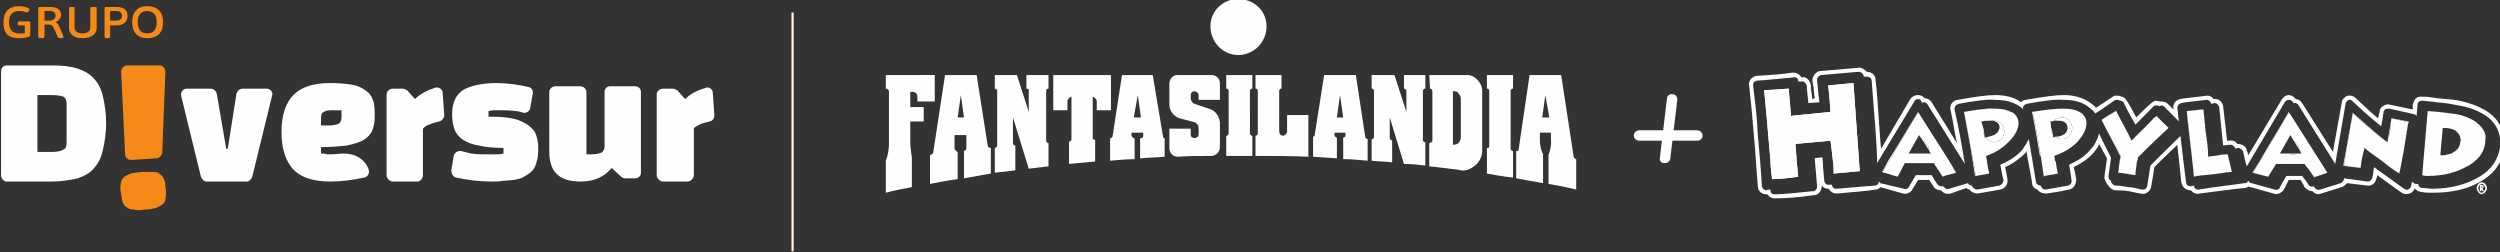
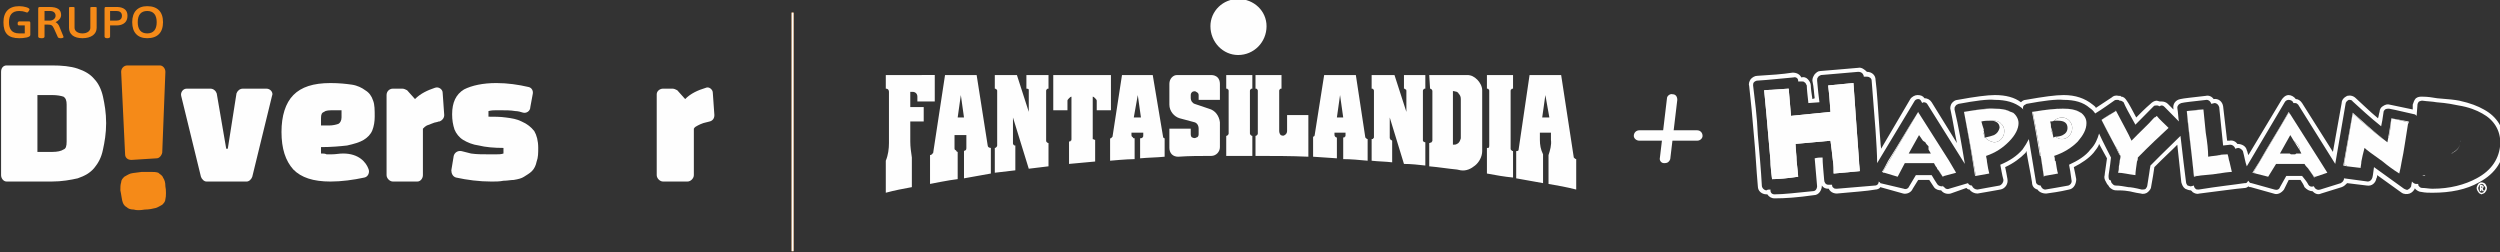
<svg xmlns="http://www.w3.org/2000/svg" width="251.753mm" height="25.383mm" viewBox="0 0 251.753 25.383" version="1.1" id="svg5">
  <rect x="0" y="0" width="251.753" height="25.383" fill="#333333" stroke="none" />
  <defs id="defs2">
    <clipPath clipPathUnits="userSpaceOnUse" id="clipPath340">
      <path d="m 487.603,392.415 h 713.632 V 464.5 H 487.603 Z" id="path338" />
    </clipPath>
  </defs>
  <g id="layer2" transform="translate(-730.856,-374.878)">
    <g id="g334" transform="matrix(0.353,0,0,-0.353,558.841,538.743)">
      <g id="g336" clip-path="url(#clipPath340)">
        <g id="g342" transform="translate(534.475,411.049)">
          <path d="m 0,0 v 0 c 0.225,-0.914 0.225,-2.97 0,-3.655 0,-0.685 -0.451,-1.142 -0.901,-1.599 -0.451,-0.228 -1.126,-0.685 -1.802,-0.913 -0.901,-0.229 -2.031,-0.457 -3.157,-0.457 -1.352,-0.229 -2.478,-0.229 -3.154,0 -0.901,0 -1.577,0.228 -2.027,0.685 -0.451,0.228 -0.901,0.685 -1.127,1.37 -0.225,0.457 -0.45,2.513 -0.676,3.427 0,0.914 0,1.599 0.226,2.284 0,0.685 0.45,1.142 0.901,1.599 0.45,0.229 1.126,0.685 1.802,0.914 0.901,0.228 1.802,0.228 3.154,0.457 h 2.703 c 0.679,0 1.355,0 2.031,-0.229 0.45,-0.457 1.126,-0.685 1.351,-1.37 C -0.225,1.827 0,1.142 0,0" style="fill:#f58a18;fill-opacity:1;fill-rule:nonzero;stroke:none" id="path344" />
        </g>
        <g id="g346" transform="translate(523.659,445.54)">
          <path d="m 0,0 v 0 h 9.239 c 0.901,0 1.577,-0.911 1.577,-1.826 L 9.915,-24.897 C 9.69,-25.811 9.014,-26.496 8.338,-26.496 l -7.212,-0.457 c -1.126,0 -1.802,0.685 -1.802,1.599 L -1.802,-1.826 C -1.802,-0.911 -1.126,0 0,0" style="fill:#f58a18;fill-opacity:1;fill-rule:nonzero;stroke:none" id="path348" />
        </g>
        <g id="g350" transform="translate(502.25,437.088)">
          <path d="M 0,0 V 0 H -4.281 V -16.217 H 0 c 1.352,0 2.479,0.228 3.155,0.685 0.676,0.229 0.901,0.914 0.901,2.283 V -2.74 c 0,1.142 -0.225,1.829 -0.901,2.284 C 2.479,-0.228 1.352,0 0,0 m -0.225,-24.669 v 0 H -13.07 c -0.901,0 -1.577,0.914 -1.577,1.828 V 6.626 c 0,1.142 0.676,1.826 1.577,1.826 h 12.845 c 2.929,0 5.408,-0.228 7.436,-0.912 2.028,-0.686 3.606,-1.601 4.732,-2.971 1.127,-1.142 2.028,-2.968 2.479,-5.025 0.451,-2.056 0.901,-4.569 0.901,-7.537 0,-2.971 -0.45,-5.483 -0.901,-7.539 -0.451,-2.284 -1.352,-3.883 -2.479,-5.253 -1.126,-1.371 -2.704,-2.284 -4.732,-2.97 -2.028,-0.457 -4.507,-0.914 -7.436,-0.914" style="fill:#fefefe;fill-opacity:1;fill-rule:nonzero;stroke:none" id="path352" />
        </g>
        <g id="g354" transform="translate(495.716,461.532)">
          <path d="m 0,0 v 0 c 0,-0.228 -0.451,-0.914 -0.676,-0.914 -0.225,0 -0.902,0.455 -2.254,0.455 -2.028,0 -2.929,-1.142 -2.929,-3.196 0,-1.829 0.676,-3.199 2.929,-3.199 h 1.578 v 2.285 H -2.93 c -0.225,0 -0.45,0 -0.45,0.456 v 0.23 c 0,0.228 0.225,0.456 0.45,0.456 h 2.704 c 0.226,0 0.451,0 0.451,-0.456 v -3.426 c 0,-0.687 -1.803,-0.915 -3.155,-0.915 -3.154,0 -4.506,1.37 -4.506,4.569 0,2.968 1.577,4.569 4.506,4.569 C -1.578,0.914 0,0.456 0,0" style="fill:#f58a18;fill-opacity:1;fill-rule:nonzero;stroke:none" id="path356" />
        </g>
        <g id="g358" transform="translate(499.997,461.073)">
          <path d="m 0,0 v 0 -2.74 h 1.577 c 0.902,0 1.578,0.686 1.578,1.37 C 3.155,-0.456 2.479,0 1.577,0 Z m 4.732,-1.142 v 0 c 0,-0.912 -0.676,-1.598 -1.577,-2.054 0.451,-0.228 0.901,-0.687 1.127,-1.37 l 1.126,-2.743 v -0.228 c 0,0 -0.225,-0.228 -0.676,-0.228 H 4.507 c -0.451,0 -0.676,0.228 -0.676,0.228 L 2.704,-5.025 C 2.253,-4.11 2.028,-3.883 0.901,-3.883 H 0 v -3.426 c 0,-0.228 -0.225,-0.456 -0.676,-0.456 h -0.225 c -0.677,0 -0.902,0.228 -0.902,0.456 v 7.996 c 0,0.455 0.225,0.455 0.676,0.455 h 2.479 c 2.254,0 3.38,-0.683 3.38,-2.284" style="fill:#f58a18;fill-opacity:1;fill-rule:nonzero;stroke:none" id="path360" />
        </g>
        <g id="g362" transform="translate(514.87,461.988)">
          <path d="m 0,0 v 0 -5.711 c 0,-1.826 -1.578,-2.968 -4.056,-2.968 -2.479,0 -3.831,1.142 -3.831,2.968 V 0 c 0,0.228 0.225,0.228 0.676,0.228 h 0.225 c 0.451,0 0.676,0 0.676,-0.228 v -5.711 c 0,-0.912 0.902,-1.598 2.254,-1.598 1.352,0 2.253,0.686 2.253,1.598 V 0 c 0,0.228 0.225,0.228 0.676,0.228 h 0.451 C -0.226,0.228 0,0.228 0,0" style="fill:#f58a18;fill-opacity:1;fill-rule:nonzero;stroke:none" id="path364" />
        </g>
        <g id="g366" transform="translate(518.699,461.073)">
          <path d="m 0,0 v 0 -2.74 h 1.802 c 0.679,0 1.58,0.228 1.58,1.37 0,1.142 -0.901,1.37 -1.58,1.37 z m 4.959,-1.37 v 0 c 0,-2.513 -2.253,-2.74 -2.932,-2.74 H 0 v -3.199 c 0,-0.228 -0.225,-0.456 -0.676,-0.456 h -0.225 c -0.45,0 -0.676,0.228 -0.676,0.456 v 7.996 c 0,0.455 0.226,0.455 0.451,0.455 h 2.928 c 1.13,0 3.157,-0.228 3.157,-2.512" style="fill:#f58a18;fill-opacity:1;fill-rule:nonzero;stroke:none" id="path368" />
        </g>
        <g id="g370" transform="translate(526.587,457.877)">
          <path d="M 0,0 V 0 C 0,-2.057 0.901,-3.199 2.703,-3.199 4.508,-3.199 5.41,-2.057 5.41,0 5.41,2.054 4.508,3.196 2.703,3.196 0.901,3.196 0,2.054 0,0 m 7.212,0 v 0 c 0,-2.971 -1.577,-4.569 -4.509,-4.569 -2.703,0 -4.28,1.598 -4.28,4.569 0,2.968 1.577,4.569 4.28,4.569 2.932,0 4.509,-1.601 4.509,-4.569" style="fill:#f58a18;fill-opacity:1;fill-rule:nonzero;stroke:none" id="path372" />
        </g>
        <g id="g374" transform="translate(544.615,413.79)">
          <path d="m 0,0 v 0 l -5.635,23.07 c -0.225,0.914 0.451,2.057 1.58,2.057 h 6.758 c 0.901,0 1.577,-0.687 1.802,-1.37 L 7.212,7.995 h 0.45 l 2.478,15.762 c 0.225,0.683 0.901,1.37 1.802,1.37 h 6.762 c 1.126,0 2.027,-1.143 1.576,-2.057 L 14.649,0 c -0.226,-0.685 -0.904,-1.371 -1.58,-1.371 H 1.577 C 0.901,-1.371 0.225,-0.685 0,0" style="fill:#fefefe;fill-opacity:1;fill-rule:nonzero;stroke:none" id="path376" />
        </g>
        <g id="g378" transform="translate(578.868,430.466)">
          <path d="m 0,0 v 0 -2.057 h 2.253 c 1.126,0 2.027,0.228 2.703,0.459 0.451,0.228 0.901,0.911 0.901,1.826 V 2.285 H 3.604 c -1.126,0 -2.252,0 -2.703,-0.459 C 0.225,1.598 0,1.142 0,0 m 0,-8.224 v 0 -1.827 c 0.676,0 1.126,0 1.577,-0.228 h 1.577 c 1.126,0 2.027,0.228 3.154,0.228 4.508,0 6.536,-2.513 7.211,-4.34 0.451,-0.914 0,-2.284 -1.126,-2.513 -3.154,-0.685 -6.536,-1.142 -9.69,-1.142 -4.959,0 -8.338,1.142 -10.591,3.427 -2.252,2.512 -3.382,5.939 -3.382,10.736 0,4.567 1.13,8.224 3.382,10.506 2.253,2.284 5.632,3.427 10.591,3.427 2.478,0 4.506,-0.228 6.086,-0.456 1.577,-0.228 2.928,-0.915 3.829,-1.598 1.127,-0.687 1.802,-1.601 2.253,-2.971 0.45,-1.142 0.45,-2.74 0.45,-4.569 0,-1.37 -0.225,-2.741 -0.675,-3.883 -0.451,-1.142 -1.352,-2.057 -2.478,-2.74 C 11.041,-6.854 9.464,-7.309 7.434,-7.767 5.407,-7.995 2.929,-8.224 0,-8.224" style="fill:#fefefe;fill-opacity:1;fill-rule:nonzero;stroke:none" id="path380" />
        </g>
        <g id="g382" transform="translate(597.572,414.247)">
          <path d="m 0,0 v 0 22.841 c 0,1.143 0.901,1.829 1.802,1.829 h 2.703 c 0.451,0 0.902,-0.228 1.352,-0.456 L 8.11,21.699 c 1.58,1.601 3.607,2.515 5.635,3.199 1.126,0.459 2.252,-0.456 2.252,-1.37 l 0.451,-6.395 c 0,-0.914 -0.676,-1.601 -1.352,-1.829 H 14.871 C 14.42,15.076 13.745,15.076 13.294,14.848 12.618,14.621 12.168,14.39 11.492,14.162 11.041,13.934 10.816,13.706 10.366,13.247 V 0 c 0,-0.914 -0.676,-1.827 -1.58,-1.827 H 1.802 C 0.901,-1.827 0,-0.914 0,0" style="fill:#fefefe;fill-opacity:1;fill-rule:nonzero;stroke:none" id="path384" />
        </g>
        <g id="g386" transform="translate(619.654,438.689)">
          <path d="m 0,0 v 0 c 2.253,1.142 5.407,1.826 9.239,1.826 3.154,0 6.308,-0.456 9.239,-1.142 0.901,-0.228 1.352,-1.143 1.127,-2.054 l -0.676,-3.655 c 0,-1.142 -1.126,-1.829 -2.028,-1.601 -0.675,0.228 -1.579,0.459 -2.255,0.459 -1.352,0.228 -2.704,0.228 -4.055,0.228 H 9.014 c -0.451,0 -1.126,0 -2.028,-0.228 v -1.601 c 1.577,0 3.38,0 4.956,-0.228 1.803,-0.228 3.154,-0.456 4.509,-1.142 1.577,-0.684 2.703,-1.598 3.604,-2.74 0.676,-1.143 1.127,-2.741 1.127,-4.798 0,-1.37 0,-2.741 -0.451,-3.883 -0.225,-1.142 -0.676,-2.056 -1.352,-2.741 -0.675,-0.685 -1.576,-1.142 -2.252,-1.599 -0.676,-0.457 -1.58,-0.685 -2.932,-0.914 -0.901,0 -1.802,-0.228 -2.928,-0.228 -1.127,-0.229 -2.253,-0.229 -3.379,-0.229 -3.608,0 -6.987,0.457 -10.141,1.143 -0.901,0.228 -1.354,1.142 -1.354,2.055 l 0.679,4.112 c 0.225,0.914 1.126,1.599 2.252,1.37 0.901,-0.228 1.802,-0.456 2.703,-0.685 1.577,-0.228 3.154,-0.228 4.959,-0.228 h 2.253 c 0.676,0 1.352,0 2.028,0.228 v 1.599 c -2.704,0 -5.182,0.229 -6.987,0.686 -1.802,0.229 -3.379,0.913 -4.505,1.599 -1.127,0.684 -2.028,1.826 -2.478,2.968 -0.451,1.37 -0.676,2.744 -0.676,4.342 0,3.426 1.126,5.711 3.379,7.081" style="fill:#fefefe;fill-opacity:1;fill-rule:nonzero;stroke:none" id="path388" />
        </g>
        <g id="g390" transform="translate(645.795,439.604)">
-           <path d="m 0,0 v 0 h 6.983 c 0.902,0 1.806,-0.687 1.806,-1.601 v -17.816 h 1.577 c 1.126,0 2.027,0.228 2.703,0.456 0.45,0.229 0.901,0.914 0.901,1.828 V -1.601 C 13.97,-0.687 14.646,0 15.547,0 h 6.986 c 1.127,0 1.802,-0.687 1.802,-1.601 v -23.07 c 0,-0.914 -0.675,-1.599 -1.802,-1.599 H 19.83 c -0.451,0 -0.901,0.228 -1.126,0.457 l -2.707,2.512 c -2.027,-2.512 -4.956,-3.883 -8.788,-3.883 -3.154,0 -5.407,0.685 -6.758,2.056 -1.58,1.37 -2.256,3.655 -2.256,6.624 V -1.601 C -1.805,-0.687 -0.901,0 0,0" style="fill:#fefefe;fill-opacity:1;fill-rule:nonzero;stroke:none" id="path392" />
-         </g>
+           </g>
        <g id="g394" transform="translate(674.639,414.247)">
          <path d="m 0,0 v 0 23.072 c 0,0.912 0.901,1.598 1.802,1.598 h 2.703 c 0.451,0 0.901,-0.228 1.352,-0.456 L 8.11,21.699 c 1.58,1.601 3.607,2.515 5.86,3.199 0.901,0.459 2.027,-0.456 2.027,-1.37 l 0.451,-6.395 c 0,-0.914 -0.451,-1.601 -1.352,-1.829 C 14.42,15.076 13.97,15.076 13.294,14.848 12.618,14.621 12.168,14.39 11.717,14.162 11.267,13.934 10.816,13.706 10.591,13.247 V 0 c 0,-0.914 -0.901,-1.827 -1.802,-1.827 H 1.802 C 0.901,-1.827 0,-0.914 0,0" style="fill:#fefefe;fill-opacity:1;fill-rule:nonzero;stroke:none" id="path396" />
        </g>
        <g id="g398" transform="translate(1193.815,413.334)">
          <path d="m 0,0 v 0 c -3.364,-1.827 -7.659,-2.97 -12.615,-2.97 -0.901,0 -2.013,0.229 -2.914,0.229 -0.45,0 -0.691,0.228 -0.901,0.457 -0.24,0.228 -0.24,0.457 -0.24,0.685 h -0.661 c -0.24,0 -0.691,0.228 -0.901,0.457 l -0.24,0.228 c 0,-0.457 -0.211,-0.913 -0.211,-1.37 -0.24,-0.457 -0.45,-0.686 -0.901,-0.914 -0.24,-0.229 -0.691,0 -1.141,0.228 l -8.56,6.168 c -0.211,-1.142 -0.211,-2.056 -0.451,-2.97 -0.21,-0.685 -0.661,-1.142 -1.352,-1.142 L -37.846,0 c 0,-0.228 0,-0.457 -0.21,-0.685 0,-0.229 -0.45,-0.457 -0.691,-0.686 l -5.857,-1.827 c -0.691,-0.229 -1.141,0 -1.592,0.457 0,0.228 -0.21,0.228 -0.21,0.457 h -0.24 c -0.451,-0.229 -1.112,0 -1.352,0.457 -0.45,0.913 -1.111,1.599 -1.802,2.512 h -4.506 l -1.802,-3.198 c -0.21,-0.685 -0.901,-0.914 -1.562,-0.685 l -6.548,1.827 c -0.45,0 -0.66,0.229 -0.901,0.686 l -0.21,-0.229 c -0.24,-0.457 -0.45,-0.457 -0.901,-0.457 -2.944,-0.456 -7.449,-0.913 -13.066,-1.827 -0.45,0 -0.691,0 -0.901,0.228 -0.24,0.229 -0.45,0.457 -0.45,0.914 l -0.901,-0.228 c -0.241,0 -0.691,0.228 -0.902,0.228 -0.24,0.229 -0.45,0.685 -0.45,0.914 -0.451,3.198 -0.901,7.538 -1.592,13.249 -1.562,-1.601 -4.506,-4.341 -8.56,-8.452 -0.241,-1.142 -0.451,-3.198 -0.901,-5.711 0,-0.228 -0.241,-0.685 -0.451,-0.914 -0.24,-0.228 -0.691,-0.228 -1.141,-0.228 -1.803,0.457 -3.154,0.685 -3.815,0.685 -1.352,0.229 -2.493,0.457 -3.604,0.457 -0.451,0 -0.691,0.229 -0.901,0.457 -0.241,0.228 -0.451,0.457 -0.451,0.914 0,0 -0.24,0.228 -0.45,0.228 -0.241,0.457 -0.241,0.685 -0.241,1.142 0,0.457 0.451,2.741 0.691,5.254 -0.901,1.827 -2.042,3.884 -3.394,6.852 -0.451,-1.598 -1.111,-3.196 -2.463,-4.568 -1.352,-1.827 -3.604,-3.198 -6.097,-4.34 0.24,-1.142 0.45,-2.513 0.69,-4.34 0.211,-0.685 -0.24,-1.37 -0.901,-1.599 -2.703,-0.457 -4.956,-0.914 -6.548,-1.142 -0.66,0 -1.111,0.457 -1.351,1.142 -0.661,0 -1.352,0.457 -1.352,1.142 -0.661,4.112 -1.351,8.224 -2.012,12.107 -0.451,-0.915 -1.142,-2.056 -1.802,-2.97 -1.592,-1.827 -3.605,-3.198 -6.338,-4.34 0.24,-1.142 0.451,-2.741 0.901,-4.34 0,-0.685 -0.45,-1.37 -1.111,-1.599 -2.703,-0.457 -4.956,-0.914 -6.308,-1.142 -0.691,0 -1.352,0.457 -1.592,1.142 -0.45,0 -0.901,0.229 -1.111,0.685 l -5.407,-1.599 c -0.45,-0.228 -1.141,0 -1.351,0.457 -0.241,0 -0.241,0.229 -0.451,0.457 v -0.228 c -0.45,0 -1.141,0 -1.592,0.685 -0.45,0.685 -0.901,1.371 -1.562,2.513 h -4.505 l -2.043,-3.427 c -0.21,-0.457 -0.901,-0.685 -1.351,-0.457 l -6.758,1.599 c 0,0.229 -0.211,0.229 -0.451,0.457 0,-0.685 -0.45,-1.142 -1.111,-1.142 L -182.53,-2.97 c -0.451,0 -0.661,0 -0.901,0.229 -0.451,0.228 -0.451,0.685 -0.451,0.914 h -1.111 c -0.691,0 -1.142,0.685 -1.142,1.37 -0.21,2.513 -0.45,4.797 -0.45,6.396 -0.661,0 -1.352,0 -2.253,-0.228 l 0.691,-7.995 c 0,-0.686 -0.451,-1.371 -1.142,-1.371 -4.715,-0.457 -8.32,-0.913 -11.023,-0.913 -0.691,0 -1.141,0.456 -1.141,1.141 v 0.229 c -0.451,0 -0.901,0 -1.112,-0.229 -0.69,0 -1.351,0.686 -1.351,1.371 -0.24,4.569 -0.691,9.366 -1.141,14.391 -0.211,5.481 -0.902,10.278 -1.352,14.163 0,0.228 0,0.684 0.24,0.911 0.21,0.231 0.661,0.459 0.901,0.459 3.815,0.228 7.419,0.684 10.363,0.915 0.661,0.227 1.351,-0.231 1.351,-0.915 V 27.64 h 0.901 c 0.451,0 0.661,0 0.902,-0.231 0.45,-0.227 0.45,-0.683 0.66,-0.911 0,-1.142 0.241,-2.971 0.451,-5.025 l 3.154,0.228 c -0.211,1.598 -0.451,3.655 -0.661,6.167 0,0.456 0,0.684 0.21,0.915 0.24,0.455 0.451,0.455 0.901,0.683 2.253,0.228 5.887,0.459 10.603,0.915 0.901,0 1.352,-0.456 1.592,-1.143 V 29.01 h 0.901 c 0.661,0 1.352,-0.458 1.352,-1.142 0.21,-3.199 0.66,-7.996 1.111,-14.163 0.24,-3.654 0.451,-6.852 0.451,-9.365 l 10.602,17.589 c 0.211,0.456 0.661,0.684 1.112,0.684 0.45,0 0.69,-0.228 0.901,-0.684 l 0.24,-0.456 c 0.21,0.228 0.451,0.228 0.451,0.228 0.45,0 0.901,-0.228 1.111,-0.686 l 10.603,-16.903 c -0.901,5.483 -1.802,10.735 -2.944,15.532 0,0.456 0,0.687 0.24,0.915 0.211,0.456 0.451,0.456 0.902,0.683 4.956,0.915 8.32,1.371 10.362,1.143 3.154,0 5.647,-0.684 7.659,-2.285 0,0 0.241,-0.228 0.451,-0.456 -0.21,0.456 0,0.687 0,0.915 0.24,0.456 0.691,0.456 0.901,0.683 4.956,0.915 8.56,1.371 10.603,1.143 3.154,0 5.616,-0.684 7.419,-2.285 0.69,-0.456 1.141,-0.911 1.592,-1.598 2.252,1.37 4.055,2.74 5.406,3.655 0.21,0.228 0.661,0.228 0.901,0.228 0.21,0 0.451,0 0.661,-0.228 h 0.24 c 0.211,0 0.661,-0.228 0.901,-0.456 0.451,-1.142 1.562,-3.199 3.364,-6.398 1.352,1.373 2.944,2.971 5.197,5.256 0.21,0.228 0.45,0.228 0.901,0.228 0.21,0 0.45,0 0.661,-0.228 0.24,0 0.45,0.228 0.69,0.228 0.451,0 0.661,-0.228 0.901,-0.456 0.902,-0.914 2.043,-2.057 4.055,-4.113 -0.21,1.142 -0.21,2.512 -0.45,3.882 0,0.687 0.45,1.142 1.141,1.373 0.901,0.228 3.154,0.456 7.209,0.912 0.661,0 1.111,-0.456 1.351,-1.143 l 0.902,0.231 c 0.66,0 1.111,-0.458 1.351,-1.142 0.211,-2.515 0.661,-6.17 1.112,-10.966 l 2.042,0.23 c 0.661,0 1.111,-0.458 1.352,-0.915 V 8.452 l 0.901,0.228 c 0.45,0 1.111,-0.457 1.351,-0.914 0.451,-1.599 0.661,-3.197 1.112,-4.34 l 10.813,18.275 c 0.24,0.456 0.691,0.684 1.141,0.684 0.451,0 0.901,-0.228 1.112,-0.456 l 0.24,-0.456 h 0.45 c 0.451,0 0.661,-0.231 0.902,-0.458 l 10.572,-16.903 2.944,17.13 c 0,0.459 0.45,0.915 0.901,1.143 0.45,0 0.901,0 1.141,-0.456 2.253,-2.057 4.956,-4.569 8.11,-7.082 0.21,0.915 0.451,2.285 0.661,3.883 0,0.459 0.24,0.687 0.45,0.914 0.451,0.228 0.691,0.228 1.142,0.228 2.463,-0.455 4.956,-1.142 7.208,-1.598 0.211,0 0.451,-0.228 0.661,-0.458 l 0.241,3.199 c 0,0.227 0.21,0.686 0.45,0.914 0.21,0 0.451,0.228 0.901,0.228 1.562,-0.228 2.914,-0.228 4.055,-0.456 3.154,-0.228 5.166,-0.686 6.308,-0.914 C -2.253,20.331 0,19.417 1.592,18.502 4.956,16.676 6.758,13.705 6.758,10.051 6.548,5.711 4.295,2.284 0,0 m 2.042,19.644 v 0 c -1.592,0.915 -3.844,1.829 -6.998,2.513 -1.111,0.228 -3.154,0.456 -6.308,0.686 -1.351,0.228 -2.703,0.456 -4.265,0.456 -0.691,0 -1.141,0 -1.802,-0.456 -0.451,-0.458 -0.691,-1.142 -0.901,-1.828 v -1.371 c -2.043,0.456 -4.295,0.915 -6.548,1.371 -0.661,0.227 -1.352,0 -2.012,-0.456 -0.451,-0.228 -0.901,-0.915 -0.901,-1.601 -0.241,-0.684 -0.241,-1.37 -0.451,-1.826 -2.493,2.057 -4.506,4.11 -6.308,5.711 -0.69,0.684 -1.592,0.912 -2.493,0.684 -0.901,-0.456 -1.561,-1.142 -1.561,-2.054 L -41,7.538 -49.8,21.473 c -0.451,0.684 -1.111,1.14 -1.802,1.14 -0.451,0.686 -1.352,1.142 -2.013,1.142 -0.901,0 -1.592,-0.684 -2.042,-1.37 L -65.119,6.624 c -0.21,0.457 -0.21,0.914 -0.45,1.371 -0.21,1.142 -1.352,1.828 -2.703,1.828 -0.451,0.683 -1.352,1.142 -2.253,0.914 h -0.661 c -0.451,4.11 -0.901,7.537 -1.141,9.822 -0.211,1.37 -1.352,2.284 -2.704,2.054 -0.45,0.686 -1.351,1.142 -2.252,0.914 -3.815,-0.456 -6.308,-0.684 -7.209,-0.914 -1.352,-0.228 -2.253,-1.371 -2.013,-2.741 v -0.228 c -0.69,0.687 -1.141,1.143 -1.591,1.598 -0.451,0.459 -1.142,0.687 -1.803,0.687 h -0.45 c -0.24,0 -0.691,0.228 -0.901,0.228 -0.691,0 -1.352,-0.456 -1.802,-0.915 -1.592,-1.37 -2.944,-2.74 -4.055,-3.882 -1.352,2.512 -2.043,3.882 -2.704,4.797 -0.45,0.686 -0.901,1.142 -1.591,1.142 l -0.211,0.228 h -0.45 c -0.901,0.228 -1.592,0 -2.043,-0.456 -1.111,-0.686 -2.703,-1.829 -4.505,-2.971 -0.21,0.459 -0.661,0.687 -0.901,0.915 -2.253,1.828 -4.956,2.74 -8.32,2.74 -2.253,0 -5.647,-0.456 -10.813,-1.37 -0.451,0 -0.901,-0.228 -1.352,-0.684 -1.802,1.37 -4.295,2.054 -7.449,2.054 -2.042,0 -5.647,-0.456 -10.603,-1.37 -0.661,0 -1.351,-0.456 -1.802,-1.143 -0.21,-0.455 -0.451,-1.142 -0.21,-1.825 0.661,-2.972 1.111,-6.167 1.802,-9.366 l -7.209,11.65 c -0.45,0.684 -1.141,1.142 -2.042,1.142 -0.451,0.684 -1.112,0.912 -2.013,0.912 -0.69,0 -1.592,-0.456 -2.042,-1.142 l -8.32,-14.161 c -0.24,1.599 -0.24,3.197 -0.451,5.253 -0.45,6.167 -0.69,10.964 -1.141,14.391 0,1.37 -1.111,2.285 -2.463,2.285 -0.691,0.686 -1.592,1.37 -2.493,1.142 -4.956,-0.456 -8.35,-0.687 -10.813,-0.915 -0.691,0 -1.142,-0.455 -1.592,-0.914 -0.451,-0.684 -0.661,-1.142 -0.661,-1.826 0.451,-2.056 0.451,-3.654 0.661,-5.025 l -0.661,-0.23 c -0.24,1.601 -0.45,2.971 -0.45,3.885 0,0.684 -0.451,1.37 -0.901,1.826 -0.451,0.459 -1.142,0.686 -1.803,0.459 -0.45,0.911 -1.351,1.37 -2.493,1.37 -2.913,-0.459 -6.307,-0.687 -10.122,-0.915 -0.691,0 -1.351,-0.455 -1.802,-0.914 -0.451,-0.684 -0.691,-1.37 -0.451,-2.054 0.451,-3.885 0.902,-8.682 1.352,-14.163 0.451,-4.569 0.661,-9.366 1.112,-14.391 0,-1.371 1.141,-2.284 2.492,-2.284 h 0.211 c 0.45,-0.686 1.141,-1.143 2.042,-1.143 h 0.21 c 2.704,0 6.308,0.229 11.054,0.914 1.351,0 2.252,1.37 2.252,2.741 0.451,-0.685 1.112,-0.914 1.803,-0.914 h 0.21 c 0,-0.228 0.24,-0.457 0.45,-0.685 0.451,-0.457 1.142,-0.685 1.803,-0.685 4.745,0.457 8.59,0.685 11.053,1.142 0.451,0 1.141,0.228 1.352,0.685 l 6.547,-1.827 c 0.902,-0.228 2.253,0.228 2.704,1.37 l 1.562,2.513 h 3.154 c 0.45,-0.685 0.901,-1.37 1.351,-2.056 0.451,-0.685 1.352,-0.914 2.043,-0.914 0.66,-0.913 1.802,-1.141 2.703,-0.913 l 4.505,1.599 c 0.211,-0.229 0.451,-0.457 0.901,-0.457 0.451,-0.685 1.352,-1.142 2.253,-1.142 1.562,0.228 3.815,0.685 6.518,1.142 1.382,0.228 2.283,1.599 2.042,2.97 -0.21,1.142 -0.45,2.512 -0.66,3.426 2.463,1.142 4.265,2.513 5.857,4.112 0,0.228 0.21,0.456 0.21,0.456 0.451,-2.969 1.141,-5.939 1.592,-8.908 0,-1.142 0.661,-1.828 1.562,-2.056 0.45,-0.685 1.351,-1.142 2.493,-1.142 1.562,0.228 3.604,0.457 6.518,1.142 1.351,0.228 2.042,1.599 2.042,2.97 -0.24,1.37 -0.45,2.284 -0.691,3.426 2.253,1.142 4.295,2.513 5.647,4.112 0.661,0.913 1.352,1.599 1.562,2.513 0.901,-1.6 1.592,-2.97 2.253,-4.112 -0.211,-1.828 -0.661,-4.341 -0.661,-4.797 -0.24,-0.686 0,-1.371 0.45,-2.056 0,-0.229 0.211,-0.229 0.211,-0.457 0.24,-0.228 0.45,-0.457 0.691,-0.914 0.45,-0.457 1.111,-0.914 1.802,-0.914 1.111,0 2.252,0 3.604,-0.228 0.451,0 1.802,-0.457 3.604,-0.685 0.661,-0.228 1.562,0 2.013,0.457 0.45,0.456 0.901,0.913 0.901,1.599 0.45,2.284 0.691,4.111 0.901,5.482 2.703,2.741 4.986,4.797 6.548,6.397 0.45,-4.57 0.901,-7.996 1.141,-10.737 0.21,-0.685 0.451,-1.371 1.112,-1.828 0.45,-0.228 1.141,-0.457 1.592,-0.457 0.21,-0.228 0.45,-0.228 0.45,-0.456 0.661,-0.457 1.352,-0.685 2.013,-0.457 5.646,0.685 10.152,1.37 13.065,1.599 0.241,0 0.691,0.228 0.901,0.457 0.241,-0.229 0.451,-0.229 0.691,-0.229 l 6.518,-1.827 c 1.141,-0.457 2.253,0.228 2.944,1.142 l 1.351,2.741 h 3.364 c 0.451,-0.685 0.901,-1.37 1.142,-2.056 0.661,-0.685 1.351,-1.142 2.252,-1.142 0.661,-0.685 1.562,-1.142 2.463,-0.685 l 5.888,1.827 c 0.66,0.229 1.111,0.686 1.561,1.142 l 5.647,-0.685 c 1.352,-0.228 2.463,0.685 2.703,2.056 0.211,0.228 0.211,0.685 0.211,0.914 l 6.998,-5.026 c 0.661,-0.456 1.562,-0.456 2.253,-0.228 0.661,0.228 1.351,0.913 1.562,1.599 V -2.97 c 0.45,-0.457 1.141,-0.913 1.802,-0.913 1.141,-0.229 2.042,-0.229 3.154,-0.229 5.196,0 9.701,0.914 13.306,2.97 C 5.406,1.37 7.9,5.254 7.9,10.051 c 0,4.11 -2.043,7.537 -5.858,9.593" style="fill:#fefefe;fill-opacity:1;fill-rule:nonzero;stroke:none" id="path400" />
        </g>
        <g id="g402" transform="translate(1195.858,409.679)">
          <path d="m 0,0 v 0 c 0,-0.228 -0.24,-0.457 -0.691,-0.457 -0.21,0 -0.45,0.229 -0.661,0.457 0,0.228 -0.24,0.457 -0.24,0.914 0,0.228 0.24,0.456 0.24,0.685 0.211,0.228 0.451,0.457 0.661,0.457 C -0.24,2.056 0,1.827 0,1.599 0.21,1.37 0.451,1.142 0.451,0.914 0.451,0.457 0.21,0.228 0,0 m -0.691,2.512 v 0 c -0.45,0 -0.661,-0.228 -0.901,-0.456 -0.21,-0.457 -0.45,-0.686 -0.45,-1.142 0,-0.457 0.24,-0.914 0.45,-1.142 0.24,-0.457 0.451,-0.457 0.901,-0.686 0.451,0.229 0.901,0.229 1.142,0.686 0.21,0.228 0.45,0.685 0.45,1.142 0,0.456 -0.24,0.685 -0.45,1.142 C 0.21,2.284 -0.24,2.512 -0.691,2.512" style="fill:#fefefe;fill-opacity:1;fill-rule:nonzero;stroke:none" id="path404" />
        </g>
        <g id="g406" transform="translate(1195.407,410.592)">
          <path d="M 0,0 V 0 H -0.24 V 0.457 C 0,0.457 0,0.457 0,0.228 Z m 0.21,-0.228 v 0 H 0 c 0.21,0 0.21,0 0.21,0.228 L 0.45,0.228 C 0.45,0.457 0.21,0.685 0.21,0.685 0,0.685 0,0.914 -0.24,0.914 h -0.451 v -1.828 h 0.451 v 0.457 c 0,0 0.24,0 0.24,-0.228 v -0.229 h 0.45 c 0,0.229 0,0.229 -0.24,0.457 z" style="fill:#fefefe;fill-opacity:1;fill-rule:nonzero;stroke:none" id="path408" />
        </g>
        <g id="g410" transform="translate(1169.486,430.466)">
          <path d="m 0,0 v 0 c -0.21,-2.512 -0.451,-4.11 -0.661,-5.025 0,-0.228 0,-0.459 -0.24,-0.459 0,-0.455 -0.21,-0.911 -0.21,-1.37 -0.241,0.228 -0.691,0.459 -0.902,0.687 -0.24,0.228 -0.45,0.228 -0.69,0.456 -3.154,2.512 -6.068,5.024 -8.32,7.081 l -2.493,-14.619 h 0.24 c 0.21,0 0.45,-0.228 0.661,-0.457 l 3.844,-0.456 c 0,0.456 0.211,1.142 0.211,1.827 0.24,1.142 0.45,2.284 0.901,3.883 0.45,-0.457 2.252,-1.827 5.196,-3.883 1.352,-1.142 2.913,-2.284 4.716,-3.427 0.24,0.914 0.45,2.056 0.69,3.427 0.661,2.969 1.112,6.624 1.803,10.737 v 0.456 C 3.154,-0.687 1.802,-0.456 0,0" style="fill:#fefefe;fill-opacity:1;fill-rule:nonzero;stroke:none" id="path412" />
        </g>
        <g id="g414" transform="translate(1142.453,420.415)">
          <path d="m 0,0 v 0 c -0.24,0 -0.24,-0.228 -0.451,-0.228 h -1.141 c -0.21,0 -0.21,0.228 -0.45,0.228 h -2.704 l 2.944,5.254 1.111,-1.829 c 0.24,0 0.451,-0.228 0.451,-0.456 C 0,2.741 0.451,2.514 0.661,1.827 0.901,1.599 0.901,1.37 0.901,0.914 L 1.352,0 Z m -1.802,11.193 v 0 l -0.24,0.228 -0.211,0.228 -10.152,-17.131 h 0.451 l 0.24,-0.229 3.604,-0.913 2.253,3.654 h 8.11 c 0.21,-0.457 0.661,-0.913 0.901,-1.142 l 0.21,-0.228 c 0.451,-0.685 1.141,-1.599 1.592,-2.284 h 0.45 l 3.365,1.142 -2.013,3.198 z" style="fill:#fefefe;fill-opacity:1;fill-rule:nonzero;stroke:none" id="path416" />
        </g>
        <g id="g418" transform="translate(1075.533,424.526)">
          <path d="m 0,0 v 0 c -0.691,0 -1.352,0.228 -1.802,0.687 -0.24,0 -0.451,-0.231 -0.691,-0.231 0,0.458 -0.21,0.914 -0.21,1.142 -0.241,0.459 -0.451,0.914 -0.451,1.601 v 0.228 c 0,0.456 0,0.914 -0.24,1.598 0.45,0 0.691,0 1.141,0.228 0.451,0.458 1.352,0.914 2.253,0.914 1.562,0 2.914,-1.37 2.914,-2.968 C 2.914,1.37 1.562,0 0,0 m 5.407,7.537 v 0 C 5.166,7.537 4.956,7.765 4.956,7.765 3.604,8.452 2.253,8.68 0.451,8.68 H 0.21 c -1.802,0 -4.715,-0.228 -8.56,-0.915 1.141,-5.708 2.253,-11.877 3.154,-18.272 h 0.24 l 3.815,0.685 c -0.211,0.457 -0.451,2.055 -0.661,3.426 0,0.229 -0.24,0.229 -0.24,0.229 0,0.456 0,0.913 -0.211,1.37 2.704,0.914 4.956,2.284 6.758,4.11 1.562,1.829 2.464,3.427 2.464,5.256 0,1.142 -0.451,2.054 -1.562,2.968" style="fill:#fefefe;fill-opacity:1;fill-rule:nonzero;stroke:none" id="path420" />
        </g>
        <g id="g422" transform="translate(1056.129,423.612)">
          <path d="m 0,0 v 0 c -1.111,0.228 -2.012,0.687 -2.463,1.37 h -0.24 v 0.459 c -0.21,0.456 -0.451,0.914 -0.451,1.37 0,0 0.241,0.228 0.241,0.456 -0.241,0.686 -0.451,1.37 -0.691,2.284 0.901,0.228 1.802,0.228 2.493,0.228 H -0.451 0 C 0.691,6.167 1.592,5.939 2.042,5.256 2.703,4.797 2.944,3.883 2.944,3.199 2.944,1.37 1.592,0 0,0 m 5.437,8.452 v 0 C 5.196,8.452 4.986,8.68 4.746,8.68 3.394,9.366 2.042,9.594 0.24,9.594 H 0 c -1.802,0 -4.505,-0.228 -8.56,-0.914 1.141,-5.709 2.252,-11.877 3.394,-18.273 l 3.814,0.685 c -0.21,0.685 -0.45,2.056 -0.66,3.427 0,0.685 -0.241,1.142 -0.241,1.598 2.704,0.914 4.746,2.285 6.548,4.111 1.802,1.829 2.704,3.655 2.704,5.256 0,1.142 -0.661,2.284 -1.562,2.968" style="fill:#fefefe;fill-opacity:1;fill-rule:nonzero;stroke:none" id="path424" />
        </g>
        <g id="g426" transform="translate(1122.84,419.958)">
          <path d="M 0,0 V 0 L -0.21,0.228 -2.253,0 h -0.21 c -0.901,-0.228 -2.042,-0.228 -3.154,-0.457 0,1.827 -0.24,4.111 -0.691,6.854 l -0.661,6.623 h -0.24 c -2.012,-0.228 -3.604,-0.456 -4.505,-0.456 0.901,-8.223 1.592,-14.163 2.042,-18.503 h 0.661 0.24 0.211 c 1.141,0.228 2.493,0.228 4.295,0.457 2.913,0.457 4.716,0.685 5.406,0.685 -0.24,0.914 -0.45,1.827 -0.69,2.97 C 0.24,-1.37 0.24,-0.685 0,0" style="fill:#fefefe;fill-opacity:1;fill-rule:nonzero;stroke:none" id="path428" />
        </g>
        <g id="g430" transform="translate(1036.545,420.415)">
          <path d="m 0,0 v 0 h -0.24 -1.112 -0.45 -2.944 l 2.944,5.254 1.111,-1.598 C -0.45,3.425 -0.24,3.425 0,3.197 0.21,2.741 0.451,2.514 0.901,2.056 V 1.142 L 1.562,0 Z m -1.802,11.421 v 0 l -0.24,0.228 v 0.228 l -10.123,-17.131 0.211,-0.228 h 0.24 l 3.814,-1.142 2.043,3.883 h 8.32 c 0.24,-0.457 0.451,-0.914 0.691,-1.142 0.21,-0.229 0.21,-0.229 0.21,-0.457 0.691,-0.685 1.141,-1.599 1.592,-2.284 0.21,0.228 0.21,0.228 0.45,0.228 l 3.365,0.914 -2.013,3.426 z" style="fill:#fefefe;fill-opacity:1;fill-rule:nonzero;stroke:none" id="path432" />
        </g>
        <g id="g434" transform="translate(1189.1,423.84)">
-           <path d="m 0,0 v 0 -0.228 c 0,-1.141 -0.691,-2.283 -2.043,-2.969 0,0 -0.21,-0.228 -0.45,-0.228 -1.111,-0.228 -2.012,-0.685 -3.154,-0.457 l 0.691,7.768 c 1.562,0 2.913,-0.231 3.815,-0.915 C -0.691,2.515 -0.24,2.057 0,1.373 0,1.142 0,0.914 0.21,0.459 0.21,0.231 0.21,0 0,0 m -0.901,7.768 v 0 c -1.802,0.228 -4.506,0.684 -8.35,0.915 l -1.562,-18.276 h 0.21 c 0.24,0 0.451,0 0.691,-0.228 h 0.661 c 4.295,0 7.899,0.914 10.813,2.513 0.901,0.456 1.802,0.913 2.493,1.599 2.012,1.599 3.154,3.654 3.154,6.396 C 7.419,1.829 6.968,2.971 6.067,4.113 4.716,5.711 2.463,7.082 -0.901,7.768" style="fill:#fefefe;fill-opacity:1;fill-rule:nonzero;stroke:none" id="path436" />
-         </g>
+           </g>
        <g id="g438" transform="translate(1008.822,439.832)">
          <path d="m 0,0 v 0 c 0.21,-1.601 0.451,-4.113 0.661,-7.54 -2.463,-0.228 -6.308,-0.684 -11.264,-1.142 l -0.661,7.768 -6.998,-0.456 c 0.24,-2.516 0.901,-9.138 1.802,-20.103 0,-1.599 0.24,-3.426 0.451,-5.254 1.802,0 4.295,0.229 7.449,0.686 0,0.456 -0.241,2.513 -0.451,4.568 0,1.371 -0.24,2.97 -0.45,4.798 2.252,0.227 5.616,0.455 10.122,0.914 0.24,-1.6 0.45,-3.656 0.691,-5.712 0.21,-1.142 0.21,-2.512 0.21,-3.655 l 7.449,0.686 c 0,0.914 -0.21,1.827 -0.21,2.969 C 8.35,-15.992 7.9,-8.682 7.209,0.684 Z" style="fill:#fefefe;fill-opacity:1;fill-rule:nonzero;stroke:none" id="path440" />
        </g>
        <g id="g442" transform="translate(1102.565,431.149)">
          <path d="m 0,0 v 0 c -0.24,-0.228 -0.45,-0.456 -0.691,-0.456 -1.802,-2.056 -3.604,-3.654 -4.715,-4.797 -0.691,-0.683 -1.142,-1.142 -1.803,-1.825 -0.901,2.053 -2.493,4.796 -4.505,8.679 V 1.373 c -1.141,-0.686 -2.493,-1.601 -4.055,-2.512 0.901,-1.829 2.253,-4.341 3.815,-7.311 0.69,-0.914 1.141,-1.827 1.351,-2.513 v -0.228 c 0.24,0 0.24,-0.229 0.24,-0.229 v -0.228 -0.229 c -0.24,-0.913 -0.24,-1.827 -0.45,-2.512 0,-0.457 0,-1.142 -0.24,-1.828 1.351,0 2.943,-0.457 4.956,-0.685 0,0.685 0.24,2.513 0.45,3.883 0.241,0.457 0.241,0.685 0.241,1.142 3.364,3.427 6.307,6.169 8.77,8.453 C 2.012,-2.054 0.661,-0.911 0,0" style="fill:#fefefe;fill-opacity:1;fill-rule:nonzero;stroke:none" id="path444" />
        </g>
        <g id="g446" transform="translate(1092.203,419.501)">
          <path d="m 0,0 v 0 c 0,-0.457 -0.24,-0.914 -0.24,-1.37 0,-0.457 0,-0.686 -0.21,-1.371 0.21,0.685 0.21,1.599 0.45,2.513 z" style="fill:#fefefe;fill-opacity:1;fill-rule:nonzero;stroke:none" id="path448" />
        </g>
        <g id="g450" transform="translate(1090.611,422.699)">
          <path d="m 0,0 v 0 c 0.451,-0.914 0.901,-1.827 1.352,-2.741 v 0.228 C 1.141,-1.827 0.691,-0.914 0,0" style="fill:#fefefe;fill-opacity:1;fill-rule:nonzero;stroke:none" id="path452" />
        </g>
        <g id="g454" transform="translate(1143.114,422.242)">
          <path d="m 0,0 v 0 c -0.21,0.686 -0.661,0.914 -0.901,1.142 0,0.228 -0.21,0.456 -0.451,0.456 L 0.24,-0.914 c 0,0.457 0,0.686 -0.24,0.914" style="fill:#fefefe;fill-opacity:1;fill-rule:nonzero;stroke:none" id="path456" />
        </g>
        <g id="g458" transform="translate(1113.829,414.019)">
          <path d="m 0,0 v 0 h -0.661 c -0.45,4.34 -1.141,10.28 -2.042,18.503 0.901,0 2.493,0.228 4.505,0.456 h 0.24 c -1.141,0 -2.703,-0.228 -4.745,-0.456 0.24,-3.426 0.901,-8.223 1.592,-14.391 0.21,-1.371 0.21,-2.742 0.45,-4.34 C -0.451,-0.228 0,0 0.451,0 H 0.24 Z" style="fill:#fefefe;fill-opacity:1;fill-rule:nonzero;stroke:none" id="path460" />
        </g>
        <g id="g462" transform="translate(1147.409,413.79)">
          <path d="m 0,0 v 0 c -0.45,0.685 -1.141,1.599 -1.592,2.284 l -0.21,0.229 C -0.691,0.914 0,0 0,-0.228 L 0.451,0 Z" style="fill:#fefefe;fill-opacity:1;fill-rule:nonzero;stroke:none" id="path464" />
        </g>
        <g id="g466" transform="translate(1122.629,420.186)">
          <path d="M 0,0 V 0 L 0.21,-0.228 V 0 c -0.661,0 -1.562,0 -2.463,-0.228 h 0.211 z" style="fill:#fefefe;fill-opacity:1;fill-rule:nonzero;stroke:none" id="path468" />
        </g>
        <g id="g470" transform="translate(1024.381,415.161)">
          <path d="m 0,0 v 0 l 10.122,17.131 v -0.228 l 0.241,-0.228 -0.241,0.456 C 7.209,12.564 4.505,7.768 1.562,3.198 0.901,2.056 0.451,0.914 -0.24,0 L 0.451,-0.228 H 0.21 Z" style="fill:#fefefe;fill-opacity:1;fill-rule:nonzero;stroke:none" id="path472" />
        </g>
        <g id="g474" transform="translate(1052.975,426.811)">
          <path d="M 0,0 V 0 C 0,-0.456 0.24,-0.914 0.451,-1.37 0.451,-0.914 0.24,-0.228 0.24,0.456 0.24,0.228 0,0 0,0" style="fill:#fefefe;fill-opacity:1;fill-rule:nonzero;stroke:none" id="path476" />
        </g>
        <g id="g478" transform="translate(1140.861,420.186)">
-           <path d="M 0,0 V 0 H 1.141 C 1.352,0 1.352,0.228 1.592,0.228 H -0.451 C -0.21,0.228 -0.21,0 0,0" style="fill:#fefefe;fill-opacity:1;fill-rule:nonzero;stroke:none" id="path480" />
-         </g>
+           </g>
        <g id="g482" transform="translate(1037.447,422.471)">
-           <path d="M 0,0 V 0 C -0.45,0.458 -0.691,0.686 -0.901,1.141 -1.141,1.369 -1.351,1.369 -1.592,1.6 L 0,-0.914 Z" style="fill:#fefefe;fill-opacity:1;fill-rule:nonzero;stroke:none" id="path484" />
-         </g>
+           </g>
        <g id="g486" transform="translate(1041.502,413.79)">
          <path d="m 0,0 v 0 c -0.45,0.685 -0.901,1.599 -1.592,2.284 0,0.229 0,0.229 -0.21,0.457 C -0.691,0.914 0,0 0,0 L 0.451,0.228 C 0.21,0.228 0.21,0.228 0,0" style="fill:#fefefe;fill-opacity:1;fill-rule:nonzero;stroke:none" id="path488" />
        </g>
        <g id="g490" transform="translate(1097.159,425.896)">
          <path d="M 0,0 V 0 C 1.111,1.142 2.913,2.74 4.716,4.797 3.604,3.427 2.012,2.057 0,0" style="fill:#fefefe;fill-opacity:1;fill-rule:nonzero;stroke:none" id="path492" />
        </g>
        <g id="g494" transform="translate(1056.129,429.779)">
          <path d="M 0,0 V 0 H -0.451 C 0.901,-0.228 1.592,-0.911 1.592,-2.054 1.352,-2.968 0.901,-3.655 0,-4.11 -0.661,-4.338 -1.352,-4.566 -2.463,-4.797 -2.012,-5.48 -1.111,-5.939 0,-6.167 c 1.592,0 2.944,1.37 2.944,3.199 0,0.683 -0.241,1.598 -0.902,2.057 C 1.592,-0.228 0.691,0 0,0" style="fill:#fefefe;fill-opacity:1;fill-rule:nonzero;stroke:none" id="path496" />
        </g>
        <g id="g498" transform="translate(1070.336,414.019)">
          <path d="m 0,0 v 0 c -0.901,6.396 -2.012,12.564 -3.154,18.273 3.845,0.686 6.758,0.914 8.56,0.914 h 0.241 c 1.802,0 3.154,-0.228 4.505,-0.914 -1.141,0.686 -2.703,0.914 -4.505,0.914 -1.802,0 -4.746,-0.228 -9.011,-0.914 0.901,-4.339 1.562,-8.68 2.253,-12.563 h 0.21 C -0.661,4.112 -0.21,1.37 0,-0.228 L 0.24,0 Z" style="fill:#fefefe;fill-opacity:1;fill-rule:nonzero;stroke:none" id="path500" />
        </g>
        <g id="g502" transform="translate(1086.796,430.01)">
          <path d="M 0,0 V 0 C 1.562,0.911 2.913,1.826 4.055,2.512 2.913,1.826 1.562,1.139 0,0" style="fill:#fefefe;fill-opacity:1;fill-rule:nonzero;stroke:none" id="path504" />
        </g>
        <g id="g506" transform="translate(1050.963,414.019)">
          <path d="m 0,0 v 0 c -1.141,6.396 -2.253,12.564 -3.394,18.272 4.055,0.687 6.758,0.915 8.56,0.915 h 0.24 c 1.803,0 3.154,-0.228 4.506,-0.915 -1.111,0.687 -2.703,0.915 -4.506,0.915 -1.802,0.228 -4.745,-0.228 -8.8,-0.915 C -2.493,13.248 -1.592,8.68 -0.901,4.112 -0.691,2.741 -0.451,1.37 -0.24,0 Z" style="fill:#fefefe;fill-opacity:1;fill-rule:nonzero;stroke:none" id="path508" />
        </g>
        <g id="g510" transform="translate(1072.379,427.725)">
          <path d="M 0,0 V 0 C 0,-0.687 0.21,-1.142 0.451,-1.601 0.451,-0.914 0.21,-0.459 0,0.228 Z" style="fill:#fefefe;fill-opacity:1;fill-rule:nonzero;stroke:none" id="path512" />
        </g>
        <g id="g514" transform="translate(1075.533,430.693)">
          <path d="m 0,0 v 0 c -0.901,0 -1.802,-0.456 -2.253,-0.914 h 1.112 c 1.802,0 2.703,-0.684 2.703,-2.054 0,-0.915 -0.451,-1.601 -1.352,-2.057 -0.45,-0.228 -1.111,-0.455 -2.012,-0.455 0.45,-0.459 1.111,-0.687 1.802,-0.687 1.562,0 2.914,1.37 2.914,3.199 C 2.914,-1.37 1.562,0 0,0" style="fill:#fefefe;fill-opacity:1;fill-rule:nonzero;stroke:none" id="path516" />
        </g>
        <g id="g518" transform="translate(1155.97,417.217)">
          <path d="M 0,0 V 0 L 2.493,14.619 C 4.746,12.562 7.659,10.05 10.813,7.538 11.053,7.31 11.264,7.31 11.504,7.082 8.56,9.366 5.647,12.107 2.493,14.847 L 0,0.914 -0.21,-0.228 0.901,-0.457 C 0.691,-0.228 0.45,0 0.24,0 Z" style="fill:#fefefe;fill-opacity:1;fill-rule:nonzero;stroke:none" id="path520" />
        </g>
        <g id="g522" transform="translate(1168.585,424.982)">
          <path d="M 0,0 V 0 C 0.24,0 0.24,0.231 0.24,0.459 0.45,1.373 0.691,2.971 0.901,5.484 2.703,5.028 4.055,4.797 5.647,4.341 V 3.886 c 0.21,0.227 0.21,0.455 0.21,0.683 L 0.901,5.484 C 0.691,4.341 0.45,2.285 0,0" style="fill:#fefefe;fill-opacity:1;fill-rule:nonzero;stroke:none" id="path524" />
        </g>
        <g id="g526" transform="translate(1130.048,414.932)">
          <path d="m 0,0 v 0 l 10.152,17.131 0.211,-0.228 0.24,-0.228 -0.451,0.684 C 7.449,12.562 4.505,7.996 1.802,3.198 1.141,2.056 0.451,1.142 -0.21,0 L 0.691,-0.228 0.451,0 Z" style="fill:#fefefe;fill-opacity:1;fill-rule:nonzero;stroke:none" id="path528" />
        </g>
        <g id="g530" transform="translate(1187.297,420.872)">
          <path d="m 0,0 v 0 c -0.24,-0.228 -0.451,-0.228 -0.691,-0.457 0.24,0 0.451,0.229 0.451,0.229 1.351,0.685 2.042,1.827 2.042,2.968 V 2.968 2.74 C 1.802,1.599 1.111,0.685 0,0" style="fill:#fefefe;fill-opacity:1;fill-rule:nonzero;stroke:none" id="path532" />
        </g>
        <g id="g534" transform="translate(1178.287,414.247)">
          <path d="M 0,0 V 0 C 0.451,-0.228 0.661,-0.228 0.901,-0.228 0.661,0 0.451,0 0.21,0 Z" style="fill:#fefefe;fill-opacity:1;fill-rule:nonzero;stroke:none" id="path536" />
        </g>
        <g id="g538" transform="translate(1053.426,424.982)">
          <path d="M 0,0 V 0 H 0.24 C 0,0.231 0,0.231 0,0.459 Z" style="fill:#a1b2bd;fill-opacity:1;fill-rule:nonzero;stroke:none" id="path540" />
        </g>
        <g id="g542" transform="translate(1017.623,418.359)">
          <path d="m 0,0 v 0 c 0,-1.142 0.21,-2.056 0.21,-2.97 l -7.449,-0.685 c 0,1.142 0,2.513 -0.21,3.655 -0.24,2.056 -0.451,4.112 -0.691,5.712 -4.505,-0.459 -7.869,-0.687 -9.912,-0.915 0,-1.828 0.24,-3.427 0.24,-4.797 0.211,-2.056 0.451,-4.112 0.451,-4.568 -3.154,-0.457 -5.647,-0.686 -7.449,-0.686 -0.21,1.827 -0.451,3.655 -0.451,5.254 -0.901,10.964 -1.561,17.587 -1.802,20.103 l 6.999,0.455 0.661,-7.768 c 4.955,0.459 8.8,0.915 11.263,1.142 -0.21,3.427 -0.45,5.94 -0.661,7.541 l 7.209,0.683 C -0.901,12.79 -0.451,5.481 0,0" style="fill:#fefefe;fill-opacity:1;fill-rule:nonzero;stroke:none" id="path544" />
        </g>
        <g id="g546" transform="translate(1102.565,431.149)">
          <path d="M 0,0 V 0 C -0.24,-0.228 -0.45,-0.456 -0.691,-0.456 -0.45,-0.456 -0.24,-0.228 0,0" style="fill:#a1b2bd;fill-opacity:1;fill-rule:nonzero;stroke:none" id="path548" />
        </g>
        <g id="g550" transform="translate(1091.963,419.958)">
-           <path d="m 0,0 v 0 c 0.24,-0.228 0.24,-0.457 0.24,-0.457 v 0.229 C 0.24,-0.228 0.24,0 0,0" style="fill:#a1b2bd;fill-opacity:1;fill-rule:nonzero;stroke:none" id="path552" />
-         </g>
+           </g>
        <g id="g554" transform="translate(1086.796,430.01)">
          <path d="M 0,0 V 0 L 1.352,-2.515 C 2.253,-4.341 3.154,-5.939 3.815,-7.311 2.253,-4.341 0.901,-1.829 0,0" style="fill:#a1b2bd;fill-opacity:1;fill-rule:nonzero;stroke:none" id="path556" />
        </g>
        <g id="g558" transform="translate(1189.1,423.84)">
          <path d="M 0,0 V 0 C 0.21,0 0.21,0.231 0.21,0.459 0.21,0.231 0.21,0.231 0,0" style="fill:#a1b2bd;fill-opacity:1;fill-rule:nonzero;stroke:none" id="path560" />
        </g>
        <g id="g562" transform="translate(962.176,417.674)">
          <path d="m 0,0 v 0 h -0.24 c -0.661,0 -1.352,0.685 -1.112,1.599 l 2.013,16.904 c 0,0.684 0.931,1.371 1.592,1.143 0.901,0 1.351,-0.687 1.351,-1.601 L 1.592,1.142 C 1.352,0.457 0.901,0 0,0" style="fill:#fefefe;fill-opacity:1;fill-rule:nonzero;stroke:none" id="path564" />
        </g>
        <g id="g566" transform="translate(971.427,424.071)">
          <path d="m 0,0 v 0 h -16.46 c -0.901,0 -1.592,0.684 -1.592,1.37 0,0.915 0.691,1.598 1.592,1.598 H 0 C 0.901,2.968 1.562,2.285 1.562,1.37 1.562,0.684 0.901,0 0,0" style="fill:#fefefe;fill-opacity:1;fill-rule:nonzero;stroke:none" id="path568" />
        </g>
        <g id="g570" transform="translate(829.235,435.718)">
          <path d="m 0,0 v 0 h 6.067 v 4.569 c 0,0.687 -0.21,1.37 -0.661,1.829 C 4.956,6.854 4.265,7.082 3.604,7.082 H -6.097 C -6.758,7.082 -7.209,6.854 -7.659,6.398 -8.11,5.939 -8.35,5.256 -8.35,4.569 V -1.37 c 0,-1.826 1.352,-3.427 2.944,-3.883 l 4.265,-1.142 C -0.451,-6.623 0,-7.309 0,-8.224 v -1.598 c 0,-0.455 -0.24,-0.914 -0.691,-0.914 -0.21,-0.228 -0.661,-0.228 -1.111,0 -0.24,0 -0.451,0.459 -0.451,0.914 v 1.598 H -8.35 v -5.481 c 0,-0.685 0.24,-1.37 0.691,-1.827 0.45,-0.457 1.111,-0.685 1.802,-0.685 3.154,0.228 6.308,0.228 9.461,0.228 1.352,0 2.463,1.142 2.463,2.513 v 7.081 c -0.21,1.826 -1.351,3.427 -3.153,3.883 l -4.055,1.37 c -0.661,0.231 -1.112,0.914 -1.112,1.601 V 1.37 c 0,0.459 0.211,0.687 0.451,0.915 0.45,0.227 0.901,0.227 1.111,0 C -0.24,2.057 0,1.829 0,1.37 Z m 8.56,-9.594 v 0 c 0,0 0,-0.228 -0.24,-0.456 0,0 -0.21,-0.227 -0.45,-0.227 v -5.712 h 7.448 v 5.712 c -0.24,0 -0.45,0.227 -0.45,0.227 -0.24,0.228 -0.24,0.456 -0.24,0.456 V 2.512 c 0,0.231 0,0.459 0.24,0.459 0,0.228 0.21,0.228 0.45,0.228 V 7.082 H 7.87 V 3.199 c 0.24,0 0.45,0 0.45,-0.228 0.24,0 0.24,-0.228 0.24,-0.459 z m 7.66,-0.683 v 0 -5.712 c 4.956,0 10.122,0 15.078,-0.228 V -4.338 H 25.23 v -4.569 c 0,-0.456 -0.24,-0.915 -0.69,-1.143 -0.211,-0.227 -0.661,-0.227 -1.112,0 -0.24,0.228 -0.45,0.687 -0.45,1.143 V 2.512 c 0,0.231 0,0.459 0.21,0.459 0,0.228 0.24,0.228 0.451,0.228 V 7.082 H 16.22 V 3.199 c 0.21,0 0.45,0 0.45,-0.228 0.21,0 0.21,-0.228 0.21,-0.459 V -9.594 c 0,0 0,-0.228 -0.21,-0.456 0,0 -0.24,-0.227 -0.45,-0.227 M -89.247,7.082 v 0 -3.883 c 0.676,0 0.901,-0.456 0.901,-0.914 v -14.619 c 0,-1.599 -0.225,-3.426 -0.901,-5.025 v -9.137 c 2.478,0.685 4.956,1.142 7.434,1.599 v 8.451 c -0.225,1.599 -0.45,2.97 -0.45,4.568 v 5.711 h 3.832 v 4.113 h -3.832 v 4.339 h 0.676 c 0.675,0 1.351,-0.456 1.351,-1.371 v -1.37 h 4.959 v 7.538 z m 22.308,-12.107 v 0 l -0.901,6.395 -0.901,-6.395 z m 7.662,-8.68 v 0 -7.309 c -2.706,-0.457 -5.184,-0.914 -7.662,-1.371 v 7.767 c 0,0 0.225,0.228 0.451,0.228 0.225,0.229 0.225,0.457 0.225,0.685 v 3.655 h -3.379 v -3.883 c 0,-0.228 0.225,-0.457 0.451,-0.457 0,-0.228 0.225,-0.457 0.45,-0.457 v -7.766 c -2.256,-0.229 -7.887,-1.371 -7.887,-1.371 v 8.224 c 0.225,0 0.675,0.228 0.675,0.457 0.226,0 0.226,0.228 0.226,0.228 l 3.379,22.157 h 9.014 l 3.156,-20.101 c 0,-0.457 0.451,-0.686 0.901,-0.686 m 10.816,16.676 v 0 -0.459 -5.939 L -51.843,7.082 H -58.15 V 3.199 c 0.225,0 0.225,0 0.45,-0.228 0.226,0 0.226,-0.228 0.226,-0.459 v -15.531 c 0,0 0,-0.229 -0.226,-0.457 -0.225,-0.229 -0.225,-0.229 -0.45,-0.229 v -7.081 c 2.027,0.229 3.829,0.457 5.857,0.686 v 7.081 c -0.225,0 -0.451,0 -0.451,0.229 -0.225,0 -0.225,0.228 -0.225,0.456 v 7.309 l 4.508,-14.618 c 1.803,0.228 3.83,0.456 5.632,0.685 v 6.624 c -0.225,0 -0.45,0.228 -0.45,0.228 -0.226,0.228 -0.226,0.228 -0.226,0.458 v 14.16 c 0,0.231 0,0.459 0.226,0.459 0,0.228 0.225,0.228 0.45,0.228 v 3.883 h -6.307 V 3.199 c 0.225,0 0.45,0 0.675,-0.228 m 6.987,4.111 v 0 -10.05 h 4.049 v 2.74 c 0,0.228 0.24,0.456 0.45,0.687 0.241,0.228 0.451,0.455 0.691,0.455 v -12.106 c 0,-0.228 0,-0.456 -0.24,-0.456 0,-0.23 -0.21,-0.23 -0.451,-0.23 v -6.395 c 2.493,0.228 4.956,0.457 7.449,0.685 v 6.168 c -0.24,0 -0.45,0.228 -0.69,0.228 v 0.456 11.65 c 0.24,0 0.45,-0.227 0.69,-0.455 0.211,-0.231 0.451,-0.459 0.451,-0.687 v -2.74 h 4.055 V 7.082 Z M -16.46,-5.025 v 0 l -0.901,6.395 -1.141,-6.395 z m 6.758,-5.939 v 0 -5.253 c -2.252,-0.229 -4.505,-0.229 -6.998,-0.457 v 5.71 c 0.24,0 0.45,0 0.691,0.228 0.21,0.231 0.21,0.231 0.21,0.686 v 0.687 h -3.364 v -0.687 c 0,-0.455 0.21,-0.455 0.45,-0.686 0,-0.228 0.211,-0.228 0.451,-0.228 v -5.939 c -2.253,0 -6.998,-0.456 -6.998,-0.456 v 6.395 h 0.24 c 0,0 0.21,0.228 0.45,0.459 l 2.704,17.587 h 8.77 l 2.944,-17.587 c 0,-0.231 0.21,-0.459 0.45,-0.459 m 50.942,5.939 v 0 L 40.339,1.37 39.438,-5.025 Z m 6.968,-6.167 v 0 -6.167 c -2.463,0.228 -4.716,0.456 -6.968,0.456 v 6.167 c 0.21,0 0.45,0 0.45,0.231 0.211,0 0.211,0.228 0.211,0.455 v 0.687 h -3.154 v -0.459 c 0,-0.228 0,-0.455 0.21,-0.683 0.24,-0.231 0.24,-0.231 0.481,-0.231 v -5.938 l -6.789,0.457 v 5.712 c 0.241,0 0.451,0.228 0.451,0.455 l 2.703,17.132 h 9.041 l 2.703,-17.818 c 0.211,-0.228 0.451,-0.456 0.661,-0.456 M 58.571,7.082 v 0 -3.883 c 0.24,0 0.24,0 0.45,-0.228 0.241,0 0.241,-0.228 0.241,-0.459 V -3.427 L 55.867,7.082 H 49.35 V 3.199 c 0.21,0 0.45,0 0.45,-0.228 0.21,0 0.21,-0.228 0.21,-0.459 v -13.017 c 0,-0.231 0,-0.459 -0.21,-0.459 0,-0.228 -0.24,-0.228 -0.45,-0.228 v -6.167 c 2.012,-0.229 4.054,-0.229 5.857,-0.457 v 6.168 c 0,0 -0.241,0.228 -0.451,0.228 0,0.228 -0.24,0.456 -0.24,0.456 v 5.939 l 4.055,-13.248 c 2.042,0 4.055,-0.229 6.097,-0.457 v 6.624 c -0.24,0 -0.691,0.228 -0.691,0.458 v 14.16 c 0,0.231 0,0.459 0.24,0.459 0,0.228 0.211,0.228 0.451,0.228 V 7.082 Z M 74.79,0.228 v 0 c 0,0.686 -0.21,1.142 -0.661,1.601 0,0.228 -0.24,0.228 -0.45,0.456 -0.24,0 -0.691,0.227 -1.141,0.227 V -12.79 c 0.45,0 0.901,0 1.141,0.228 0.661,0.228 0.901,0.914 1.111,1.598 z m 6.098,2.515 v 0 -17.361 c 0,-1.599 -0.901,-3.198 -2.043,-4.112 -1.111,-0.913 -2.463,-1.599 -4.055,-1.37 l -1.111,0.228 c -2.493,0.229 -5.196,0.685 -7.9,0.914 v 6.624 c 0.241,0 0.451,0.228 0.691,0.228 0,0.228 0.21,0.228 0.21,0.458 v 14.16 c 0,0.231 -0.21,0.459 -0.21,0.459 -0.24,0.228 -0.45,0.228 -0.45,0.228 l -0.241,3.883 h 10.813 c 1.142,0 2.043,-0.456 2.944,-1.371 0.661,-0.686 1.352,-1.825 1.352,-2.968 M 82.9,-13.019 v 0 c 0,-0.229 0,-0.457 -0.21,-0.686 h -0.451 v -7.309 c 2.463,-0.457 4.956,-0.914 7.449,-1.142 v 7.538 c -0.24,0 -0.45,0.228 -0.45,0.228 -0.241,0.229 -0.241,0.229 -0.241,0.457 V 2.512 c 0,0.231 0,0.459 0.241,0.459 0,0.228 0.21,0.228 0.45,0.228 V 7.082 H 82.239 V 3.199 c 0.211,0 0.451,0 0.451,-0.228 0.21,0 0.21,-0.228 0.21,-0.459 z m 17.151,7.994 v 0 L 98.909,1.37 98.008,-5.025 Z m 7.659,-11.878 v 0 -8.68 c -2.703,0.686 -5.196,1.143 -7.9,1.599 v 8.224 c 0.451,1.37 0.902,2.97 0.691,4.34 v 2.057 h -3.154 v -2.057 c 0,-1.37 0.211,-2.741 0.902,-4.112 v -8.223 c -2.493,0.457 -5.197,0.913 -7.66,1.37 v 7.767 c 0.211,0 0.451,0 0.661,0.228 l 3.154,21.472 h 9.011 l 3.604,-23.528 c 0.24,-0.228 0.451,-0.457 0.691,-0.457 m -88.337,37.92 v 0 c 0,-4.569 -3.604,-8.224 -8.109,-8.224 -4.296,0 -7.9,3.655 -7.9,8.224 0,4.338 3.604,7.765 7.9,7.765 4.505,0 8.109,-3.427 8.109,-7.765" style="fill:#fefefe;fill-opacity:1;fill-rule:evenodd;stroke:none" id="path572" />
        </g>
        <g id="g574" transform="translate(713.398,460.617)">
          <path d="M 0,0 V 0 -68.07" style="fill:none;stroke:#f58a18;stroke-width:0.544;stroke-linecap:butt;stroke-linejoin:miter;stroke-miterlimit:10;stroke-dasharray:none;stroke-opacity:1" id="path576" />
        </g>
        <g id="g578" transform="translate(713.398,460.617)">
          <path d="M 0,0 V 0 -68.07" style="fill:none;stroke:#fefefe;stroke-width:0.544;stroke-linecap:butt;stroke-linejoin:miter;stroke-miterlimit:10;stroke-dasharray:none;stroke-opacity:1" id="path580" />
        </g>
      </g>
    </g>
  </g>
</svg>